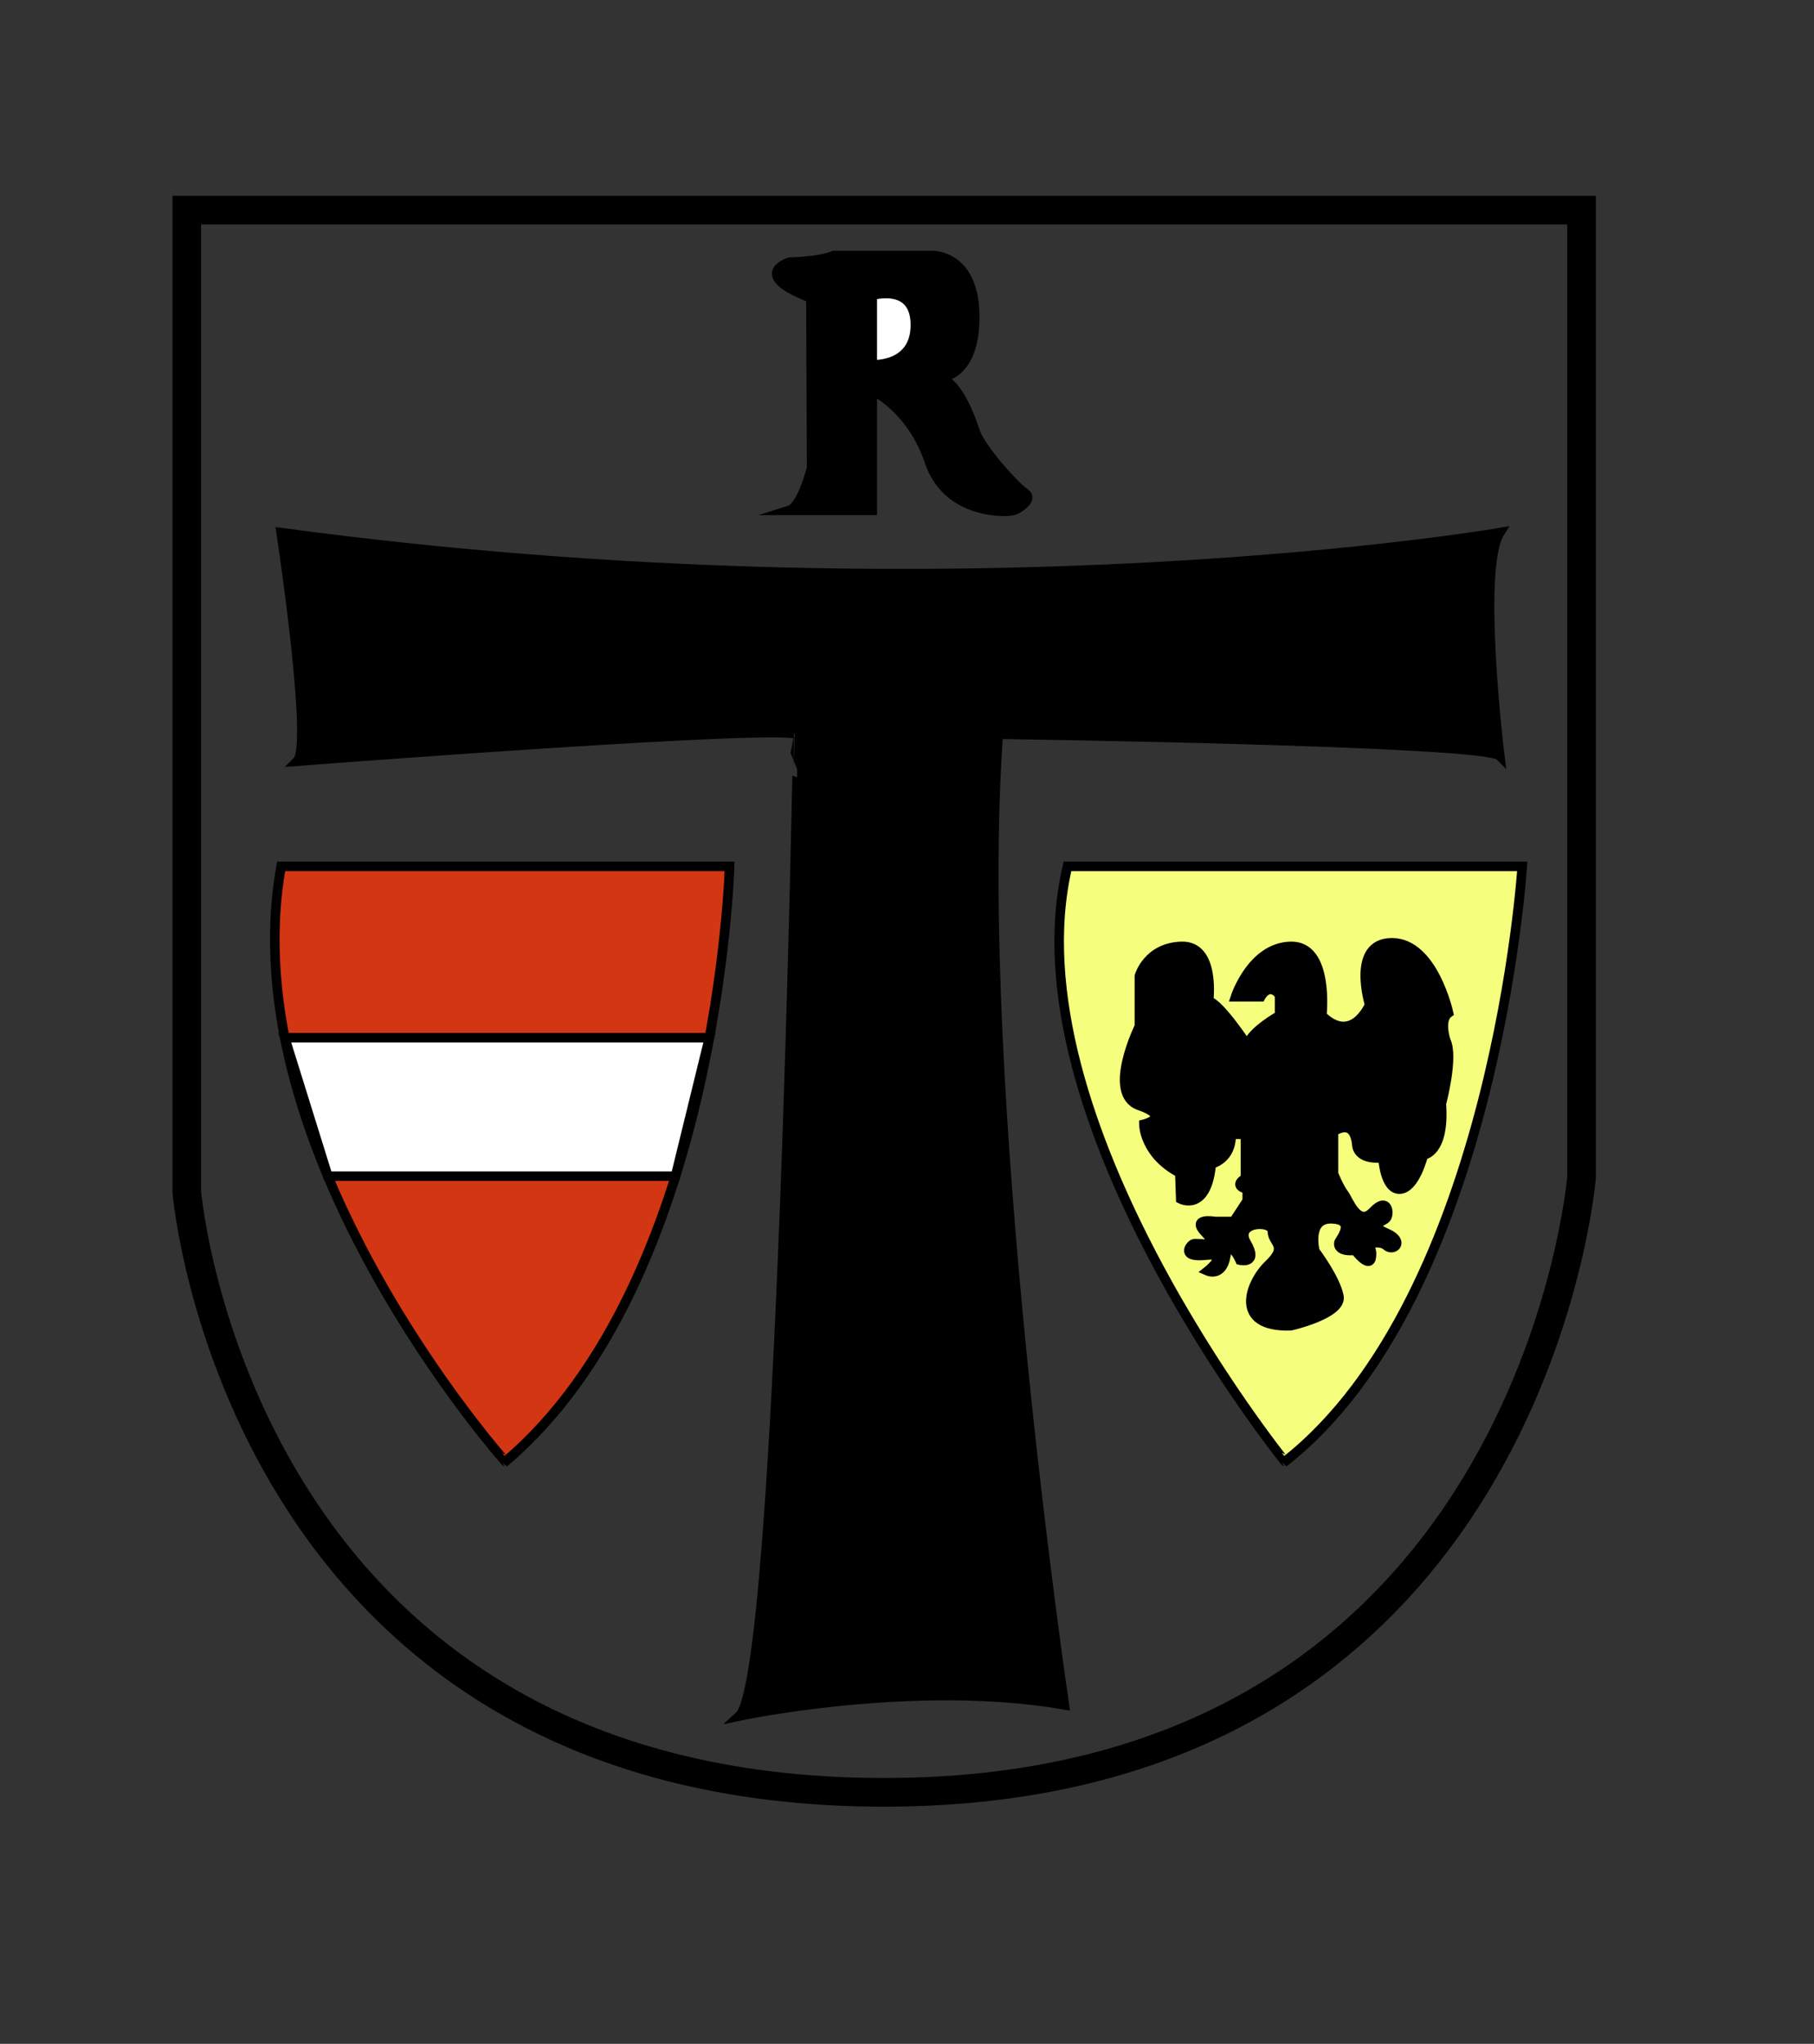
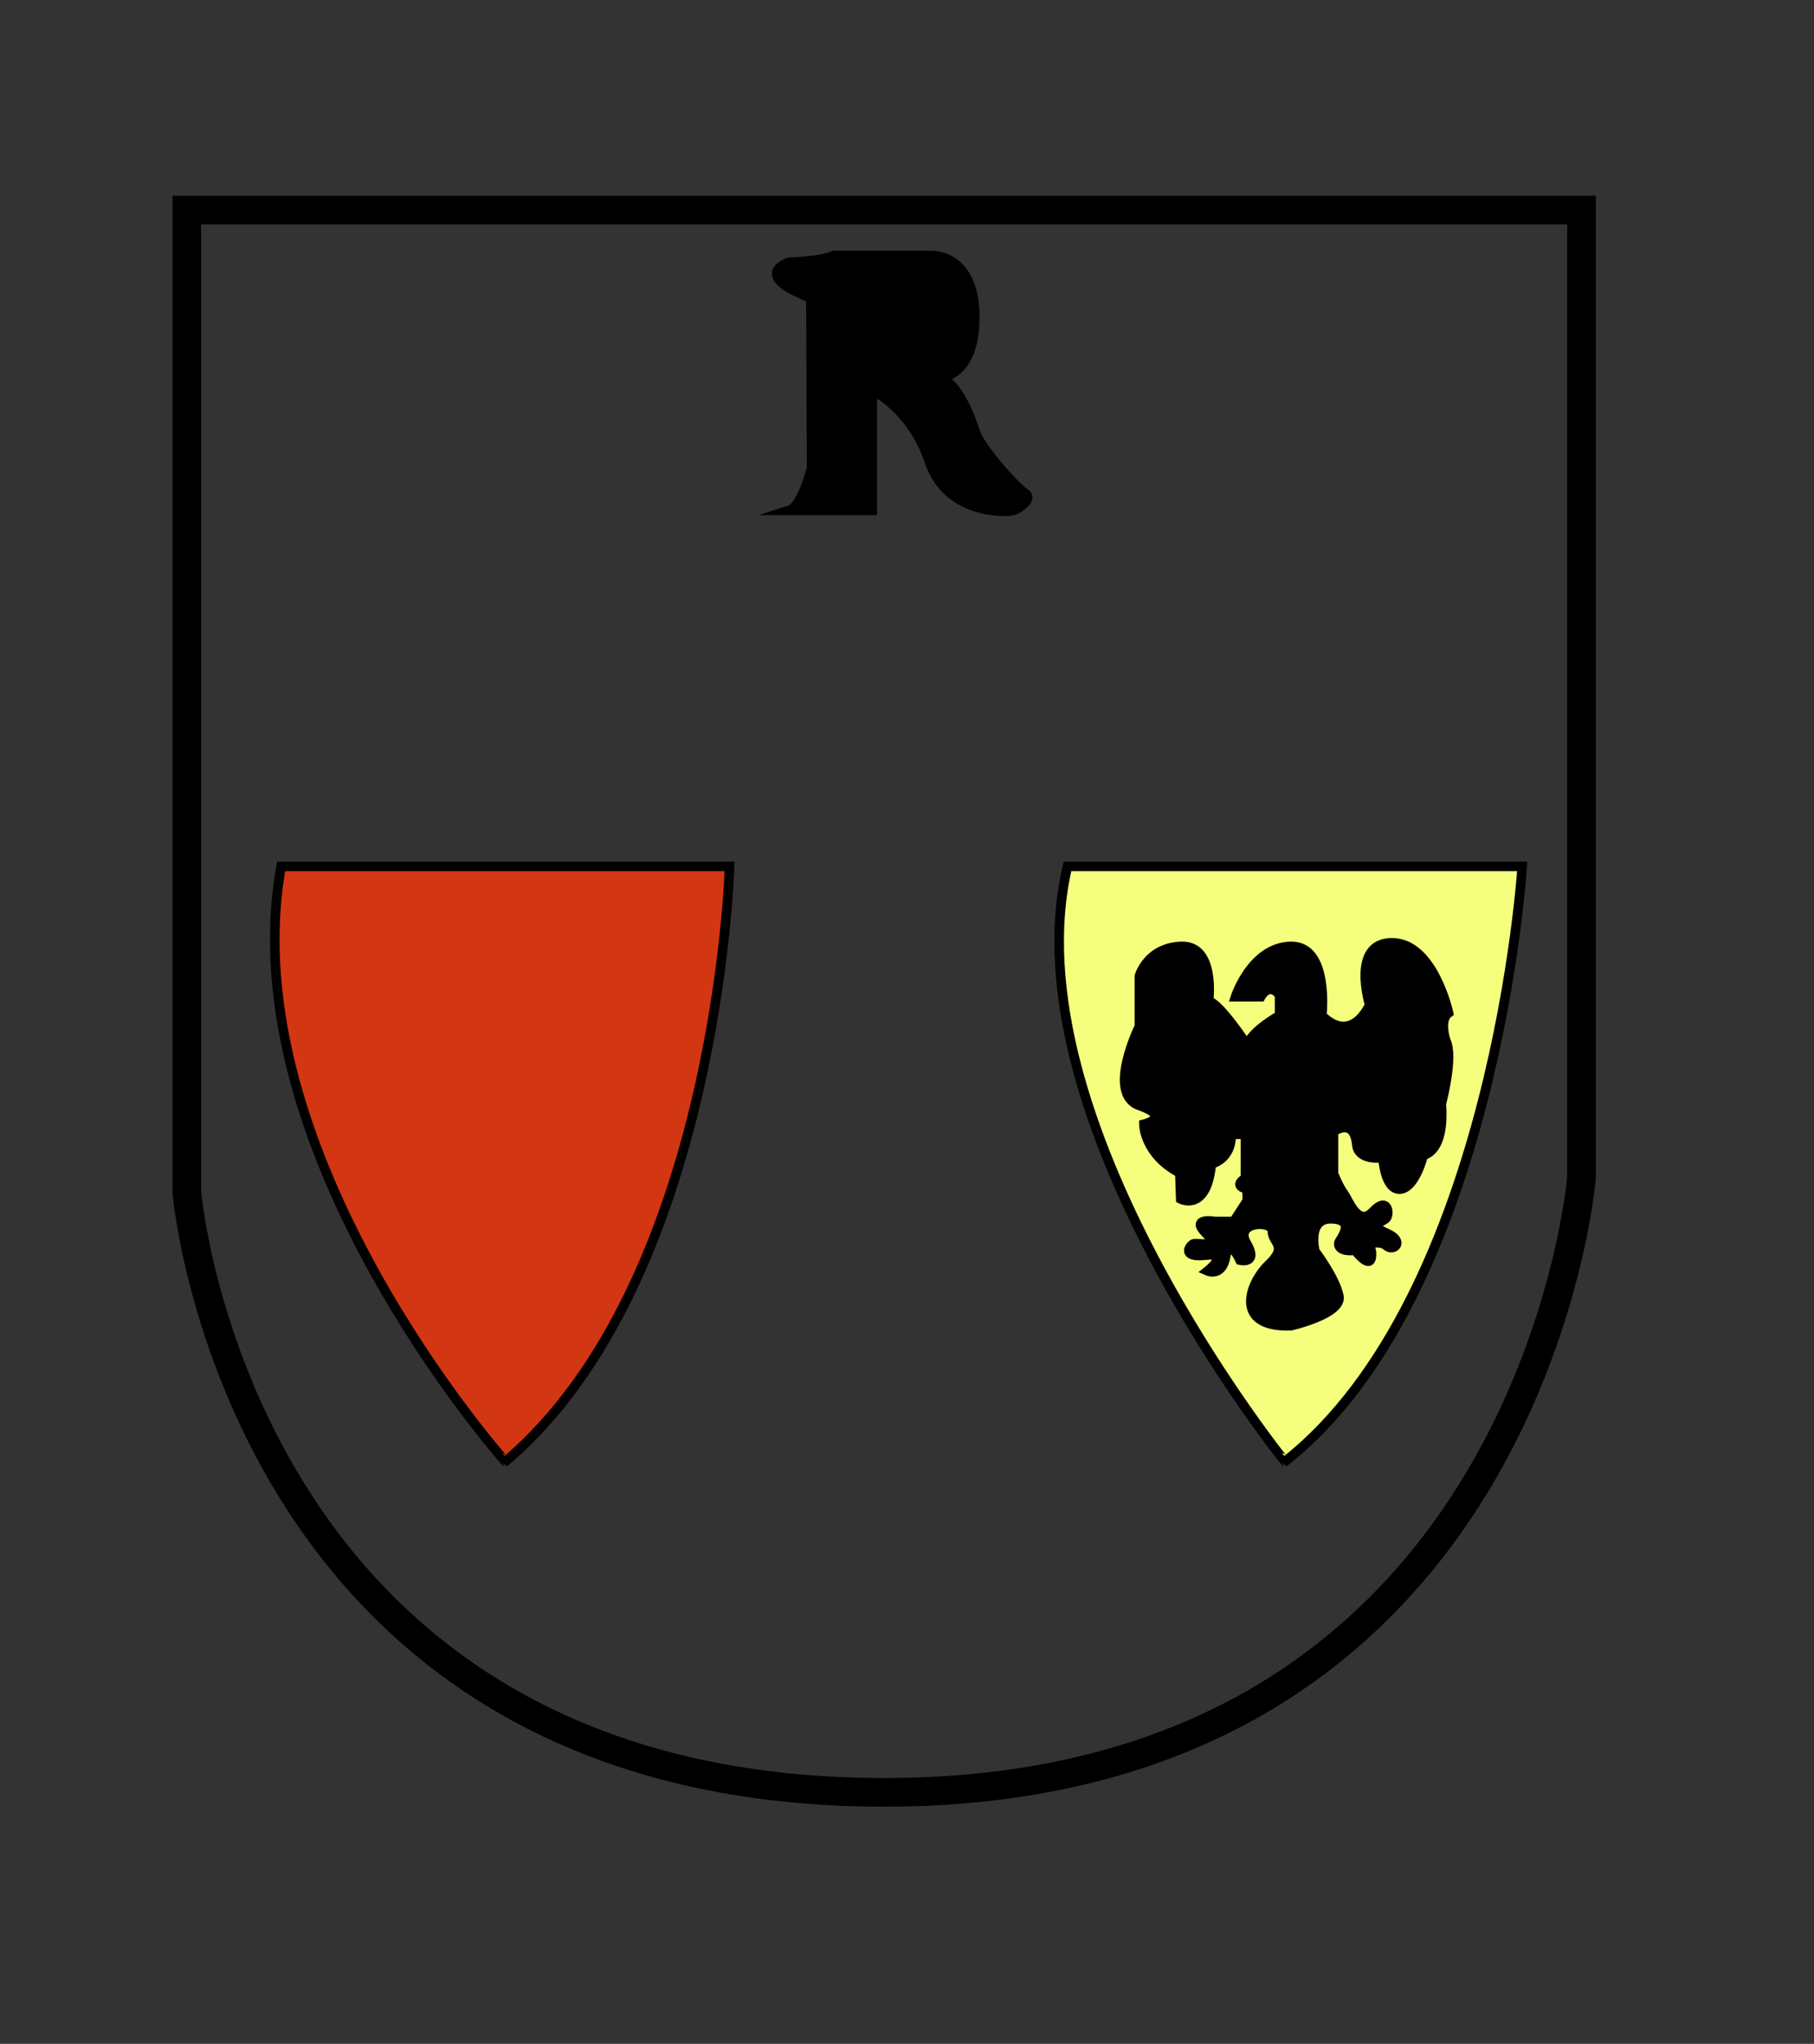
<svg xmlns="http://www.w3.org/2000/svg" version="1.1" id="Ebene_2" x="0px" y="0px" width="190px" height="214px" viewBox="0 0 190 214" style="enable-background:new 0 0 190 214;" xml:space="preserve">
  <rect x="0" y="0" width="190" height="214" fill="#333333" stroke="none" />
  <path style="fill:none;stroke:#000000;stroke-width:3;stroke-miterlimit:10;" d="M19.563,22h146.088v101.283  c0,0-5.271,64.384-73.044,64.384c-67.773,0-73.044-62.879-73.044-62.879V22z" />
  <path style="fill:#F5FF7D;stroke:#000000;stroke-miterlimit:10;" d="M111.81,90.714h47.629c0,0-2.823,44.993-24.85,62.313  C134.589,153.027,105.598,117.069,111.81,90.714z" />
  <path style="fill:#D33613;stroke:#000000;stroke-miterlimit:10;" d="M29.447,90.714h46.97c0,0-1.224,43.487-23.485,62.313  C52.932,153.027,24.081,120.647,29.447,90.714z" />
  <path style="stroke:#000000;stroke-miterlimit:10;" d="M82.677,53.439h8.684V40.873c0,0,4.094,1.836,6,7.484  c1.906,5.647,8.26,5.294,8.825,5.083c0.564-0.212,2.117-1.2,1.129-1.836s-4.589-4.659-5.153-6.354s-1.835-5.154-3.741-5.719  c0,0,3.741,0,3.671-6.495c-0.07-6.495-4.519-6.283-4.519-6.283H87.336c0,0-0.988,0.565-4.659,0.706c0,0-4.165,1.271,2.259,3.742  l0.07,17.79C85.006,48.991,84.018,53.016,82.677,53.439z" />
-   <path style="fill:#FFFFFF;stroke:#000000;stroke-miterlimit:10;" d="M91.36,30.918v7.271c0,0,4.518,0.283,4.518-4.165  S91.36,30.918,91.36,30.918z" />
-   <path style="stroke:#000000;stroke-miterlimit:10;" d="M77.452,179.666c0,0,18.29-3.883,34.028-1.168  c0,0-9.602-64.628-6.919-101.621c0,0,50.971,0.706,52.524,2.259c0,0-2.4-19.555,0-23.367c0,0-55.913,9.672-127.639,0  c0,0,3.389,22.238,1.694,23.933c0,0,52.618-4.048,52.43-2.729C83.571,76.972,81.876,175.618,77.452,179.666z" />
-   <polygon style="fill:#FFFFFF;stroke:#000000;stroke-miterlimit:10;" points="29.824,108.652 74.306,108.652 70.754,123.148   34.337,123.148 " />
  <path style="stroke:#000000;stroke-miterlimit:10;" d="M135.188,138.814c0,0,5.425-1.224,5.049-3.106  c-0.377-1.883-2.516-4.707-2.516-4.707s-0.873-3.483,1.763-3.389s0.884,2.165,0.771,2.448c-0.112,0.282-0.019,1.035,1.676,0.847  c0,0,1.505,1.977,1.694,0.753c0.188-1.224-0.565-1.317-0.565-1.317s1.413-0.565,2.166,0.094s1.977-0.471,0-1.318  c-1.978-0.847-0.565-1.133-0.095-1.508c0.471-0.374,0.283-2.445-1.317-0.751s-2.566-1.224-3.071-1.882  c-0.506-0.659-1.071-2.071-1.071-2.071v-4.424c0,0,2.166-1.601,2.448,1.412c0,0,0,1.6,2.729,1.317c0,0,0.188,3.388,1.788,3.294  c1.601-0.094,2.447-3.576,2.447-3.576s2.259-0.188,1.883-5.365c0,0,1.318-4.896,0.471-6.59c0,0-0.749-2.165,0.284-2.918  c0,0-1.602-7.342-5.932-7.342s-2.335,6.495-2.335,6.495s-1.807,4.235-5.007,1.129c0,0,0.821-7.342-3.261-7.247  c-4.082,0.094-5.776,5.271-5.776,5.271h2.636c0,0,0.847-1.6,1.977-0.188v2.164c0,0-2.918,1.601-3.389,3.107  c0,0-2.918-4.425-4.047-4.613c0,0,0.753-5.836-2.824-5.741c-3.577,0.094-4.424,3.106-4.424,3.106v5.271c0,0-3.483,7.06,0,8.283  c3.482,1.224,0.471,1.965,0.471,1.965s-0.001,3.118,3.765,5.095l0.095,2.73c0,0,2.729,1.411,3.2-3.672c0,0,2.164-0.47,2.07-3.105  h1.507v4.612c0,0-1.413,0.753,0.188,1.129v1.225l-1.412,2.164h-1.977c0,0-2.635-0.471-0.94,1.224s-0.942,0.942-1.318,1.13  c-0.376,0.188-1.319,1.453,1.316,1.171s0.189,1.653,0.189,1.653s1.506,0.658,1.883-1.507c0.377-2.164,1.506,0.377,1.506,0.377  s1.978,0.471,0.659-1.788c-1.318-2.26,2.729-2.447,2.729-1.224s1.694,1.506-0.377,3.482  C130.823,134.39,129.198,139.003,135.188,138.814z" />
</svg>